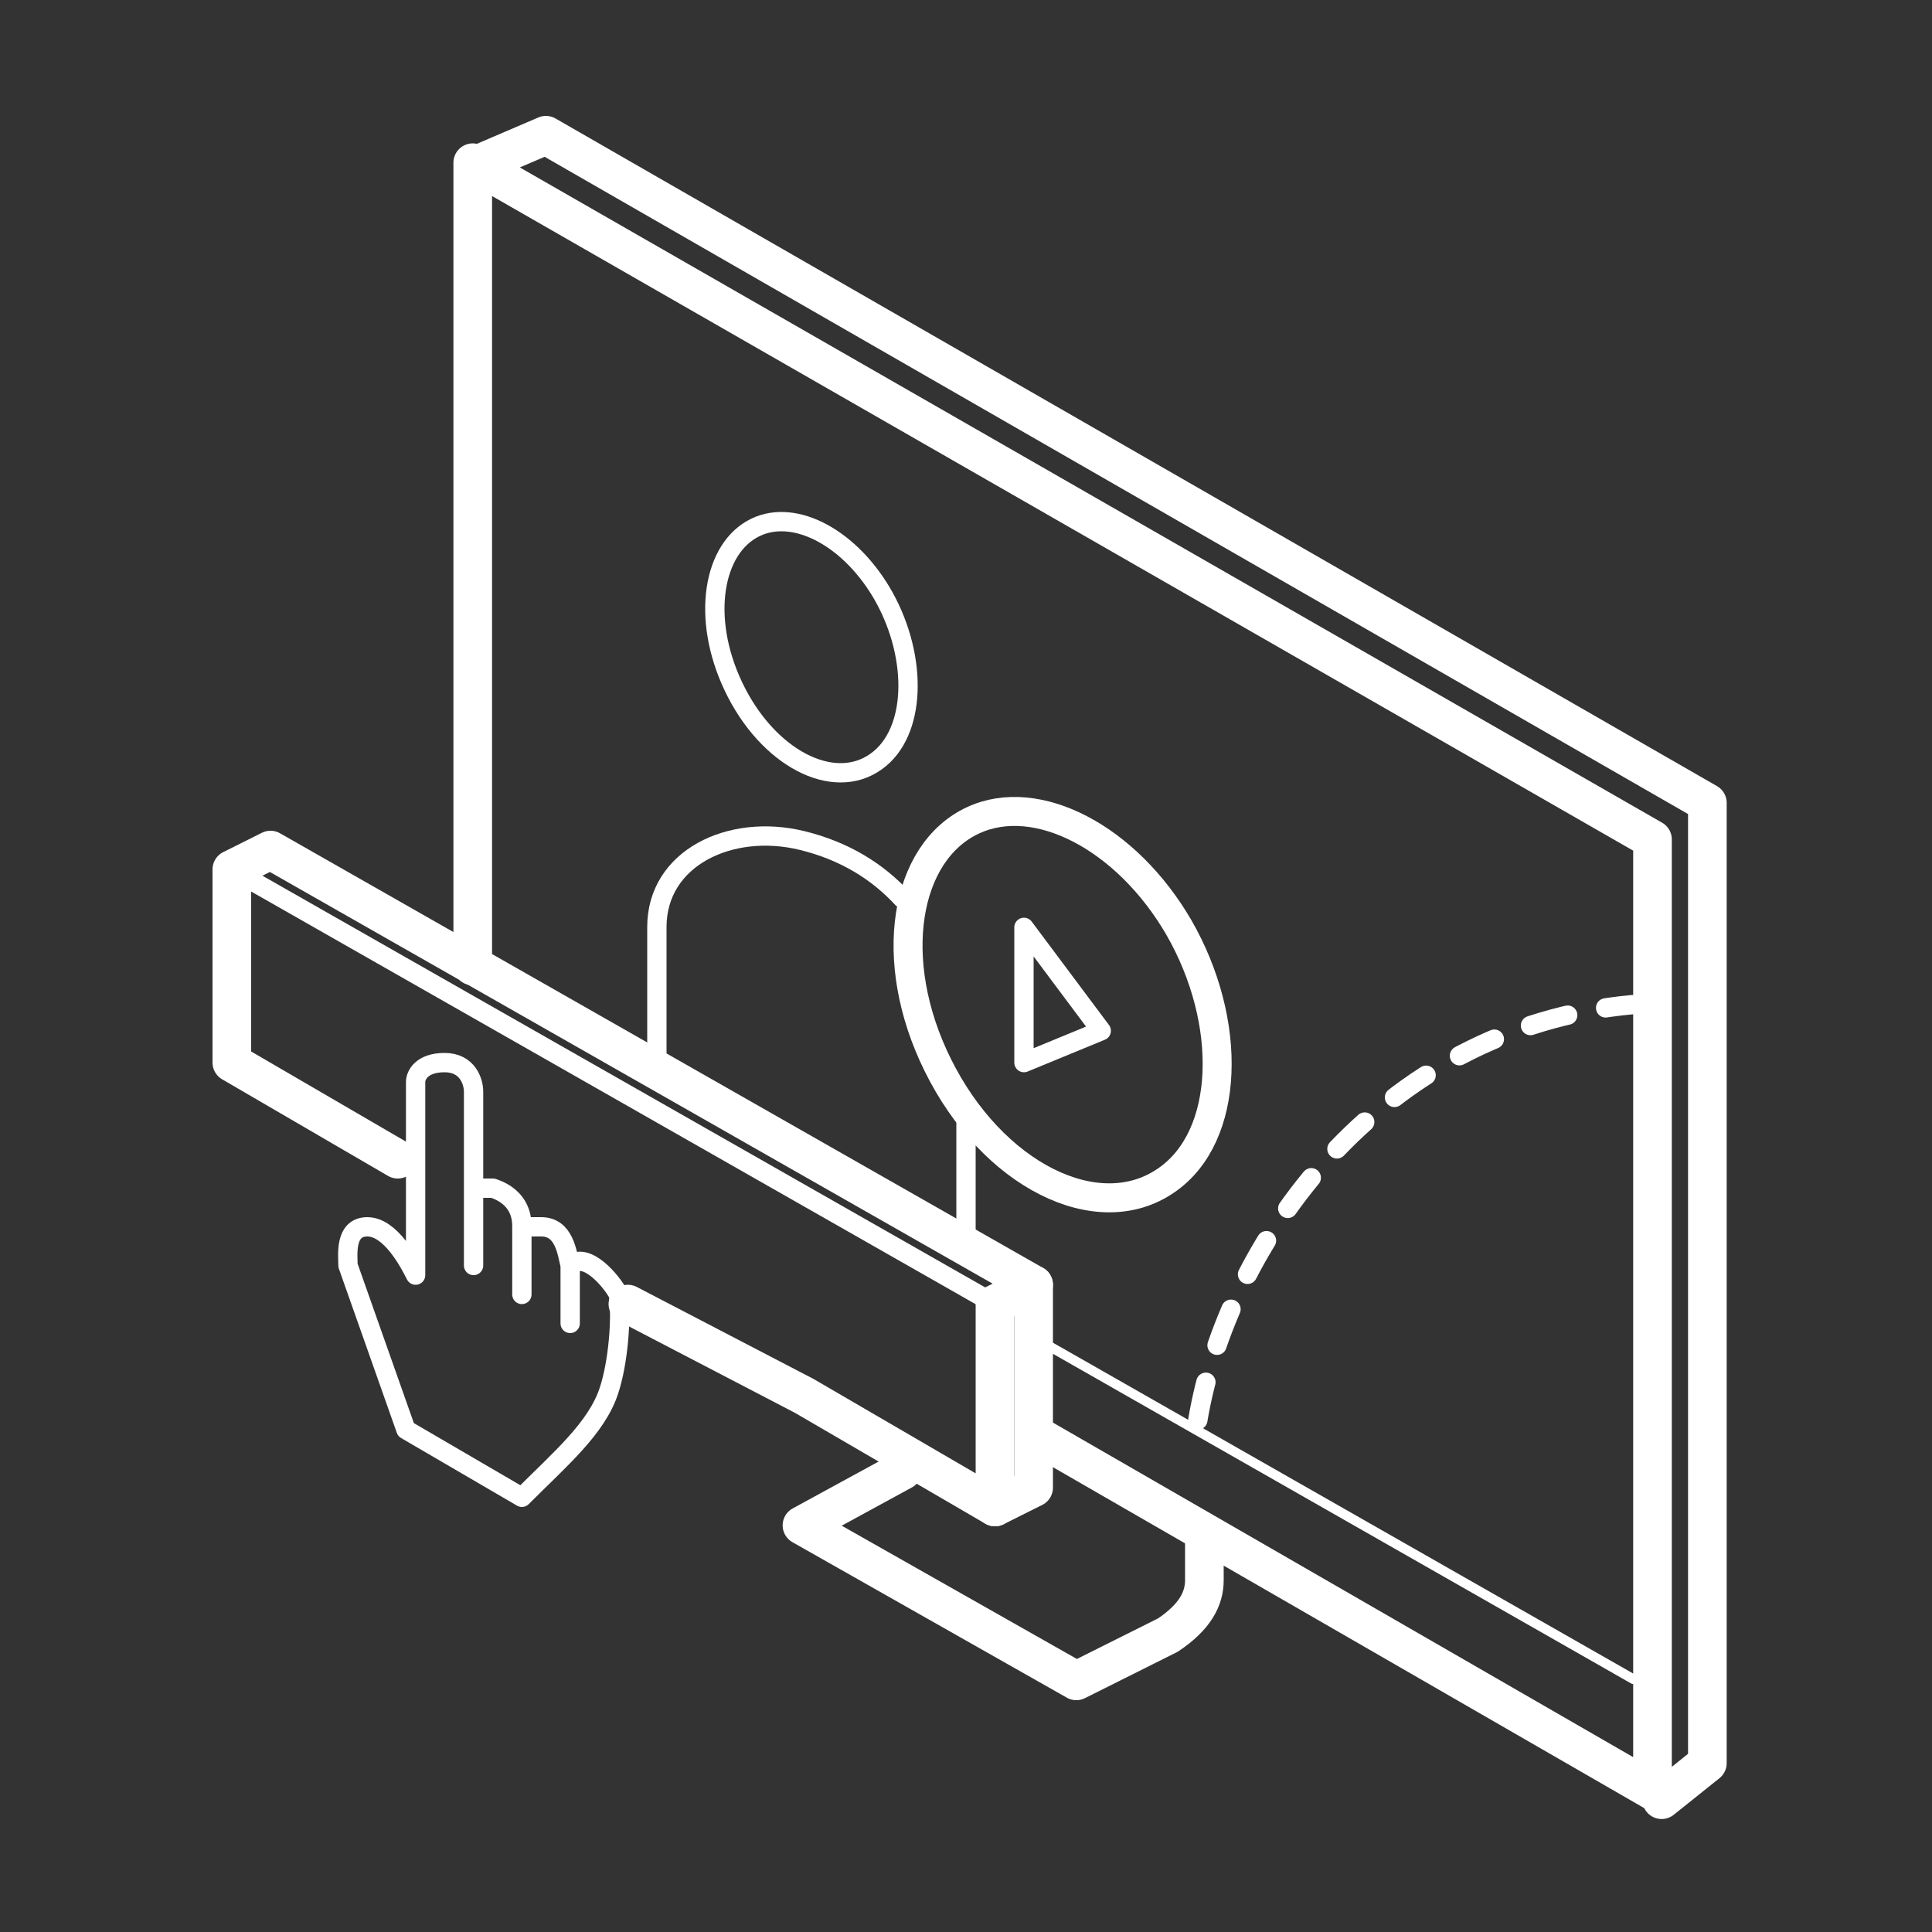
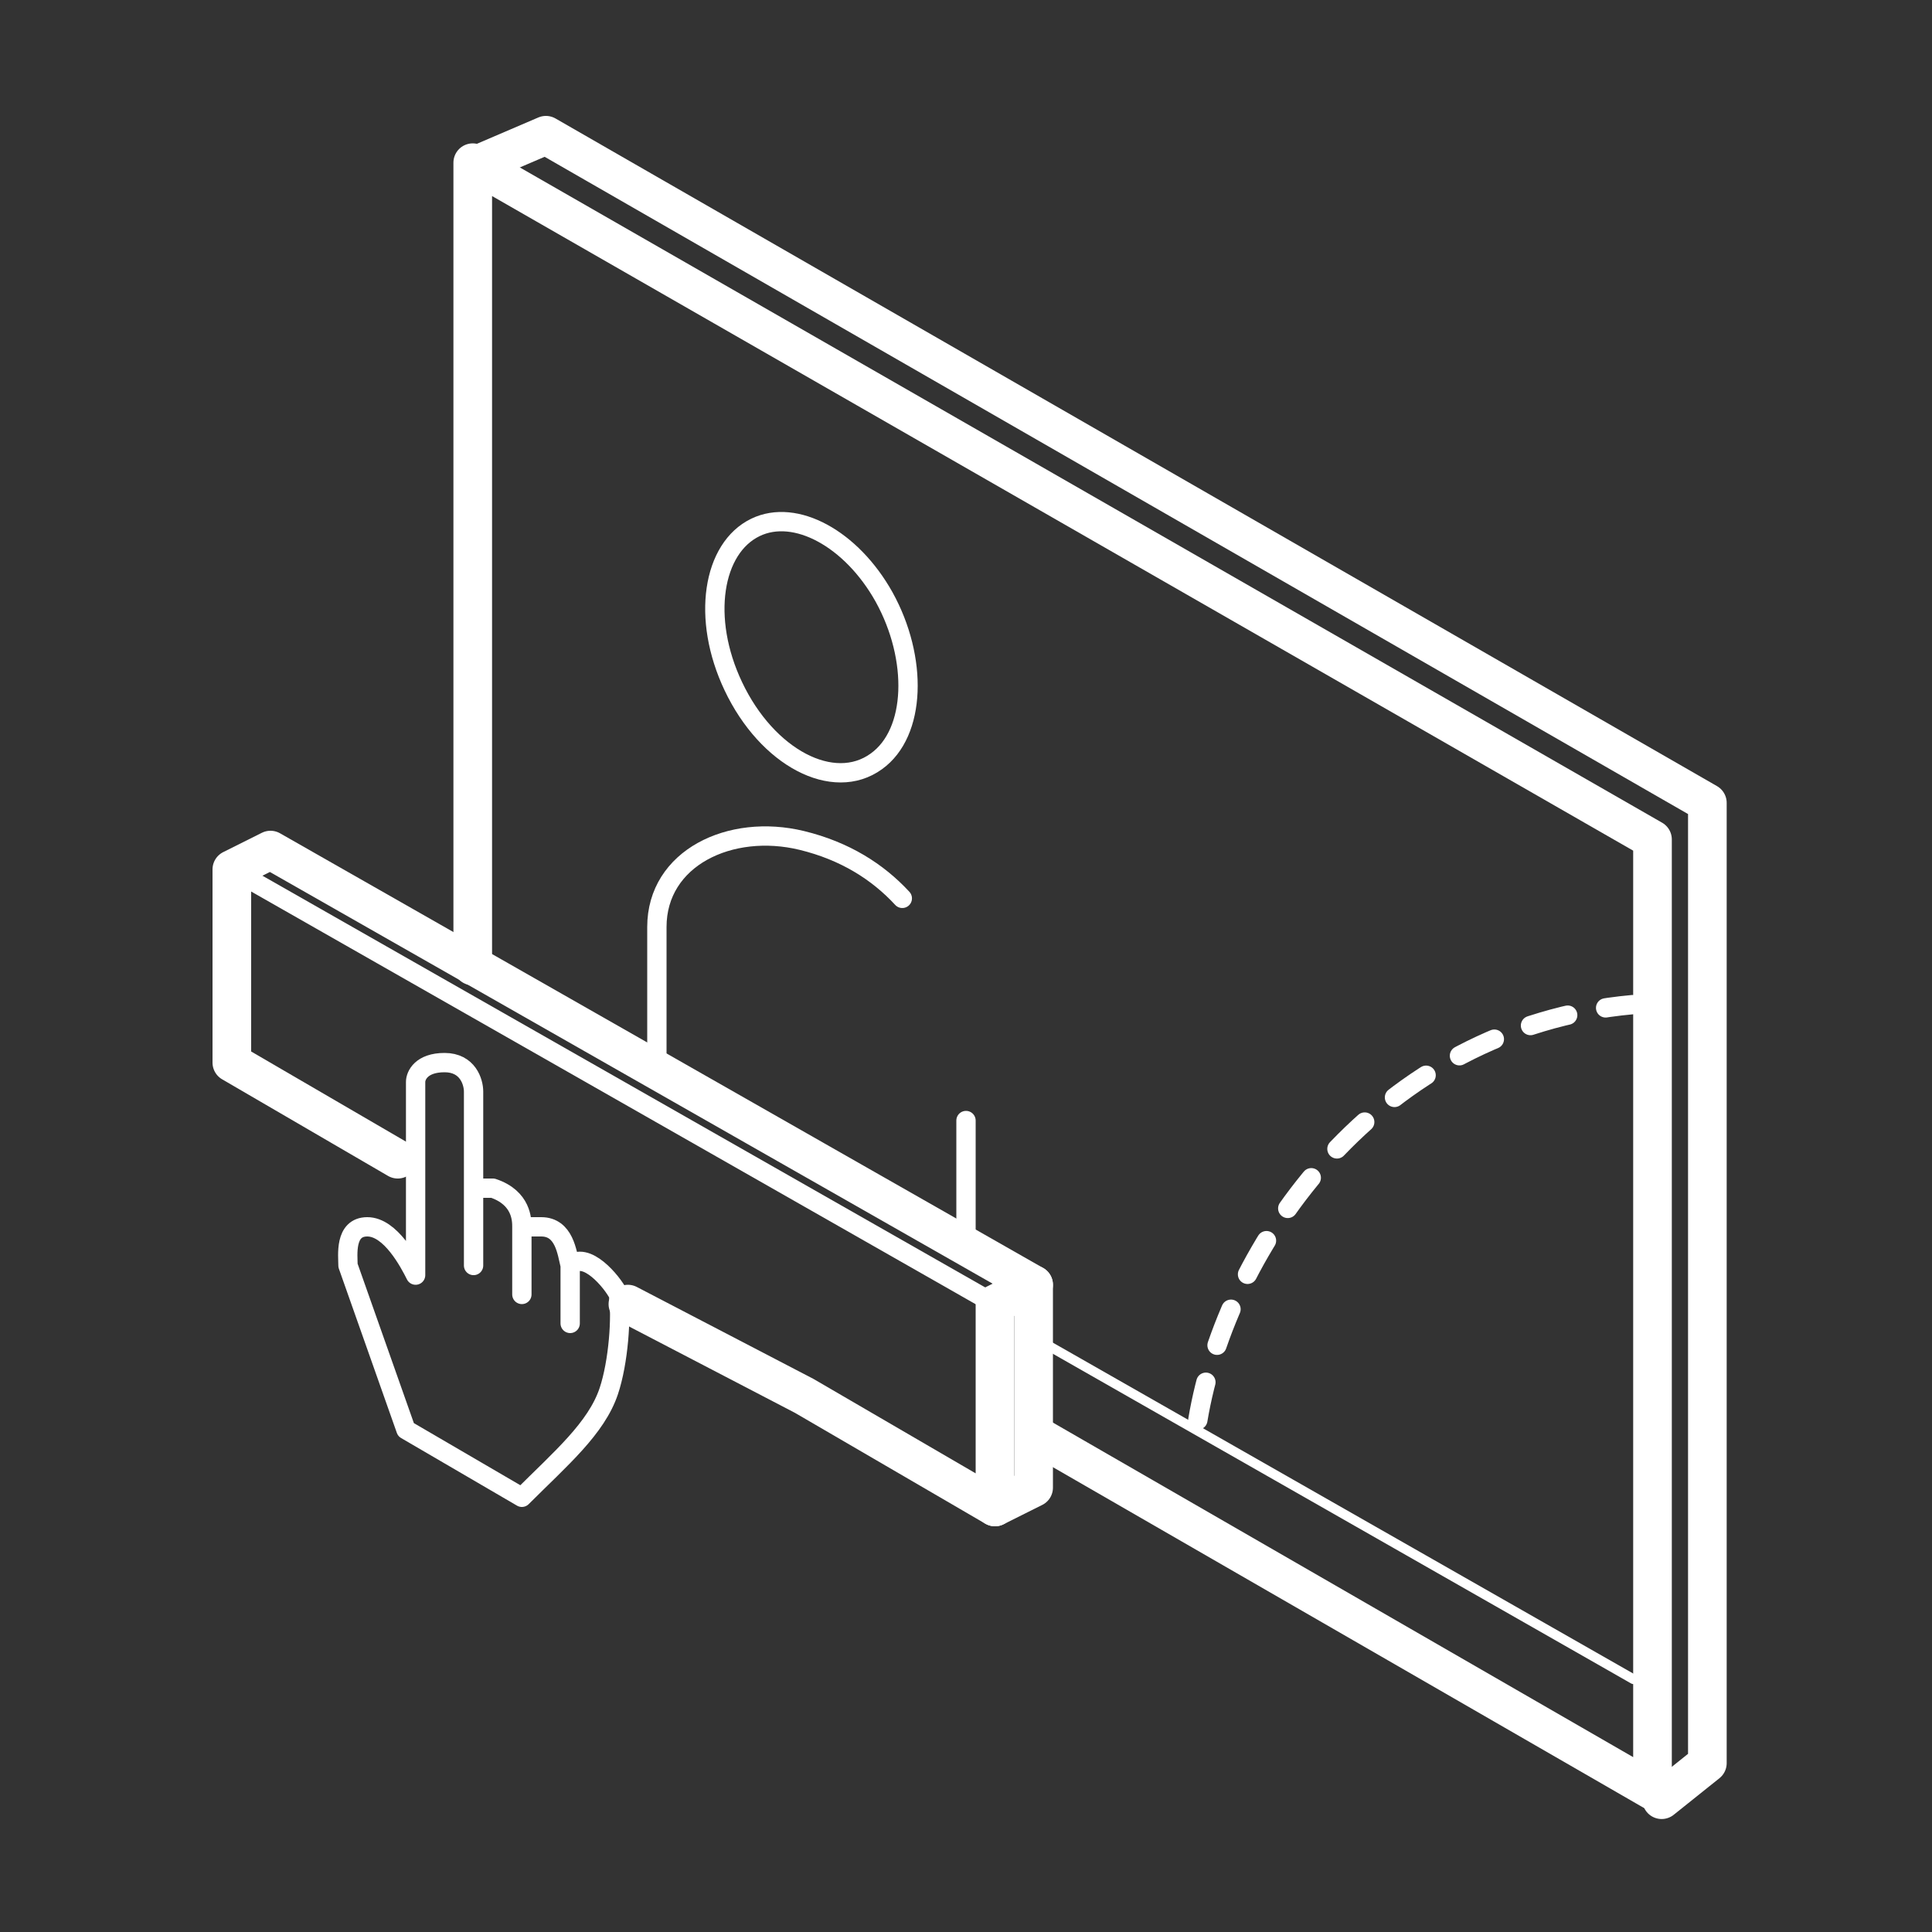
<svg xmlns="http://www.w3.org/2000/svg" width="100" height="100" viewBox="0 0 100 100" fill="none">
  <rect x="0" y="0" width="100" height="100" fill="#333333" stroke="none" />
  <path d="M54 74.499L85.533 92.68V43.45L24.469 8.421V15.522V49.999" stroke="white" stroke-width="2" stroke-linecap="round" stroke-linejoin="round" />
  <path d="M24.943 8.42L28.256 7L88.373 41.556V91.259L86.007 93.152" stroke="white" stroke-width="2" stroke-linecap="round" stroke-linejoin="round" />
-   <path d="M62.338 79.9V81.793C62.338 82.74 61.865 83.687 60.445 84.634L55.711 87.001L41.51 78.953L46.717 76.113" stroke="white" stroke-width="2" stroke-linecap="round" stroke-linejoin="round" />
  <path fill-rule="evenodd" clip-rule="evenodd" d="M37.957 35.52C36.289 32.007 36.884 28.368 39.103 27.298C41.173 26.299 44.077 27.887 45.76 30.901C47.517 34.076 47.428 37.928 45.358 39.409C43.139 41.014 39.714 39.23 37.957 35.52Z" stroke="white" stroke-linecap="round" stroke-linejoin="bevel" />
-   <path fill-rule="evenodd" clip-rule="evenodd" d="M48.531 55.108C45.862 49.703 46.815 44.105 50.365 42.459C53.677 40.922 58.323 43.364 61.016 48.002C63.828 52.886 63.684 58.813 60.373 61.09C56.822 63.56 51.342 60.816 48.531 55.108Z" stroke="white" stroke-width="1.5" stroke-linecap="round" stroke-linejoin="bevel" />
  <path d="M50 64V57.999M34 54.5V47.983C34 44.401 37.808 42.604 41.5 43.501C43.73 44.043 45.431 45.122 46.703 46.499" stroke="white" stroke-linecap="round" stroke-linejoin="round" />
  <path d="M54 69.5L84.549 86.918" stroke="white" stroke-width="0.5" stroke-linecap="round" />
  <path d="M20.587 60L12 55V45L14 44L53.5 66.5L51.5 67.5V78L41.625 72.25L32.5 67.5" stroke="white" stroke-width="2" stroke-linecap="round" stroke-linejoin="round" />
  <path d="M12 45L51.5 67.5" stroke="white" stroke-linecap="round" stroke-linejoin="round" />
  <path d="M53.5 66.5V77L51.5 78" stroke="white" stroke-width="2" stroke-linecap="round" stroke-linejoin="round" />
-   <path d="M53 55V48L57 53.353L53 55Z" stroke="white" stroke-linecap="round" stroke-linejoin="round" />
  <path d="M62 73.5C63.5 64.5 71.3 53.2 84.5 52" stroke="white" stroke-linecap="round" stroke-linejoin="round" stroke-dasharray="2 2" />
  <path d="M29.512 65.502C30.312 64.702 31.679 66.333 32.012 67C32.179 68.167 32.012 70.5 31.512 72C30.867 73.935 29.012 75.5 27.012 77.5L21.012 74L18.012 65.502C18.012 65.002 17.812 63.5 19.012 63.5C20.212 63.5 21.179 65.333 21.512 66L21.512 56C21.512 55.667 21.812 55 23.012 55C24.212 55 24.512 56 24.512 56.5L24.512 61.5M29.512 65.502C29.346 64.835 29.212 63.5 28.012 63.5H27.012M29.512 65.502V68.5M27.012 63.5C27.012 63.167 27.012 62 25.512 61.5H24.512M27.012 63.5V67M24.512 61.5V65.502" stroke="white" stroke-linecap="round" stroke-linejoin="round" />
</svg>